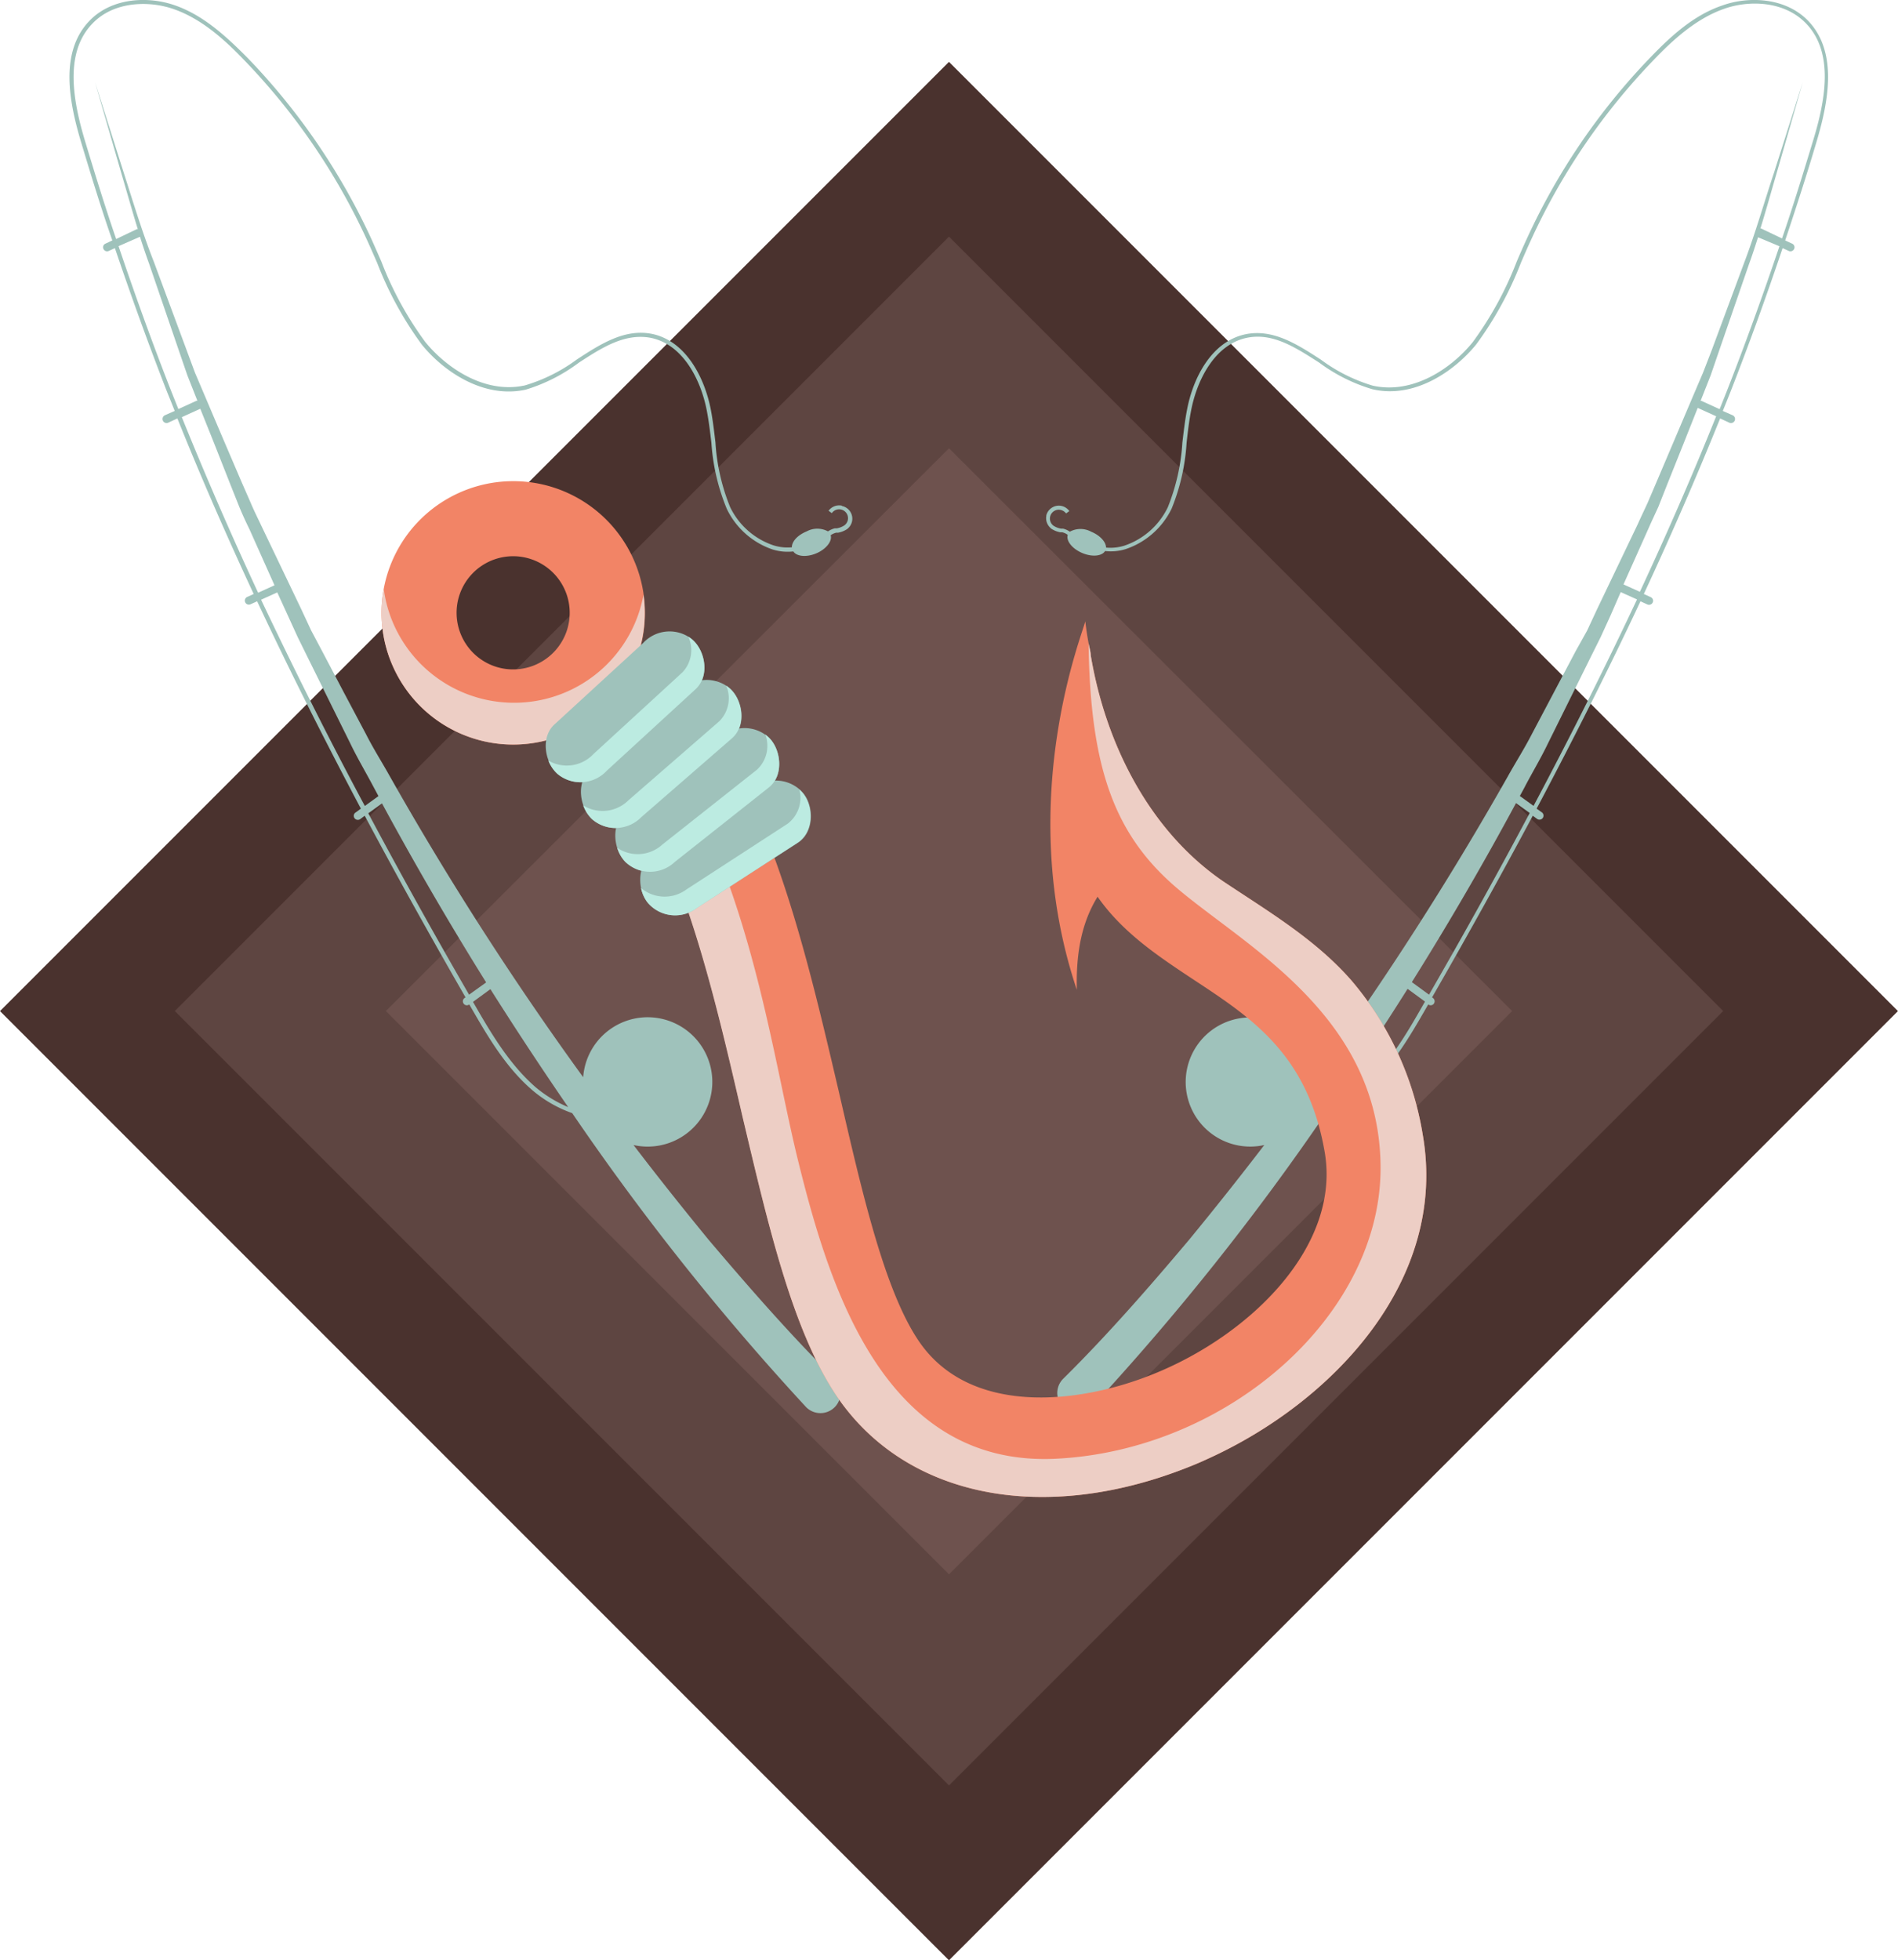
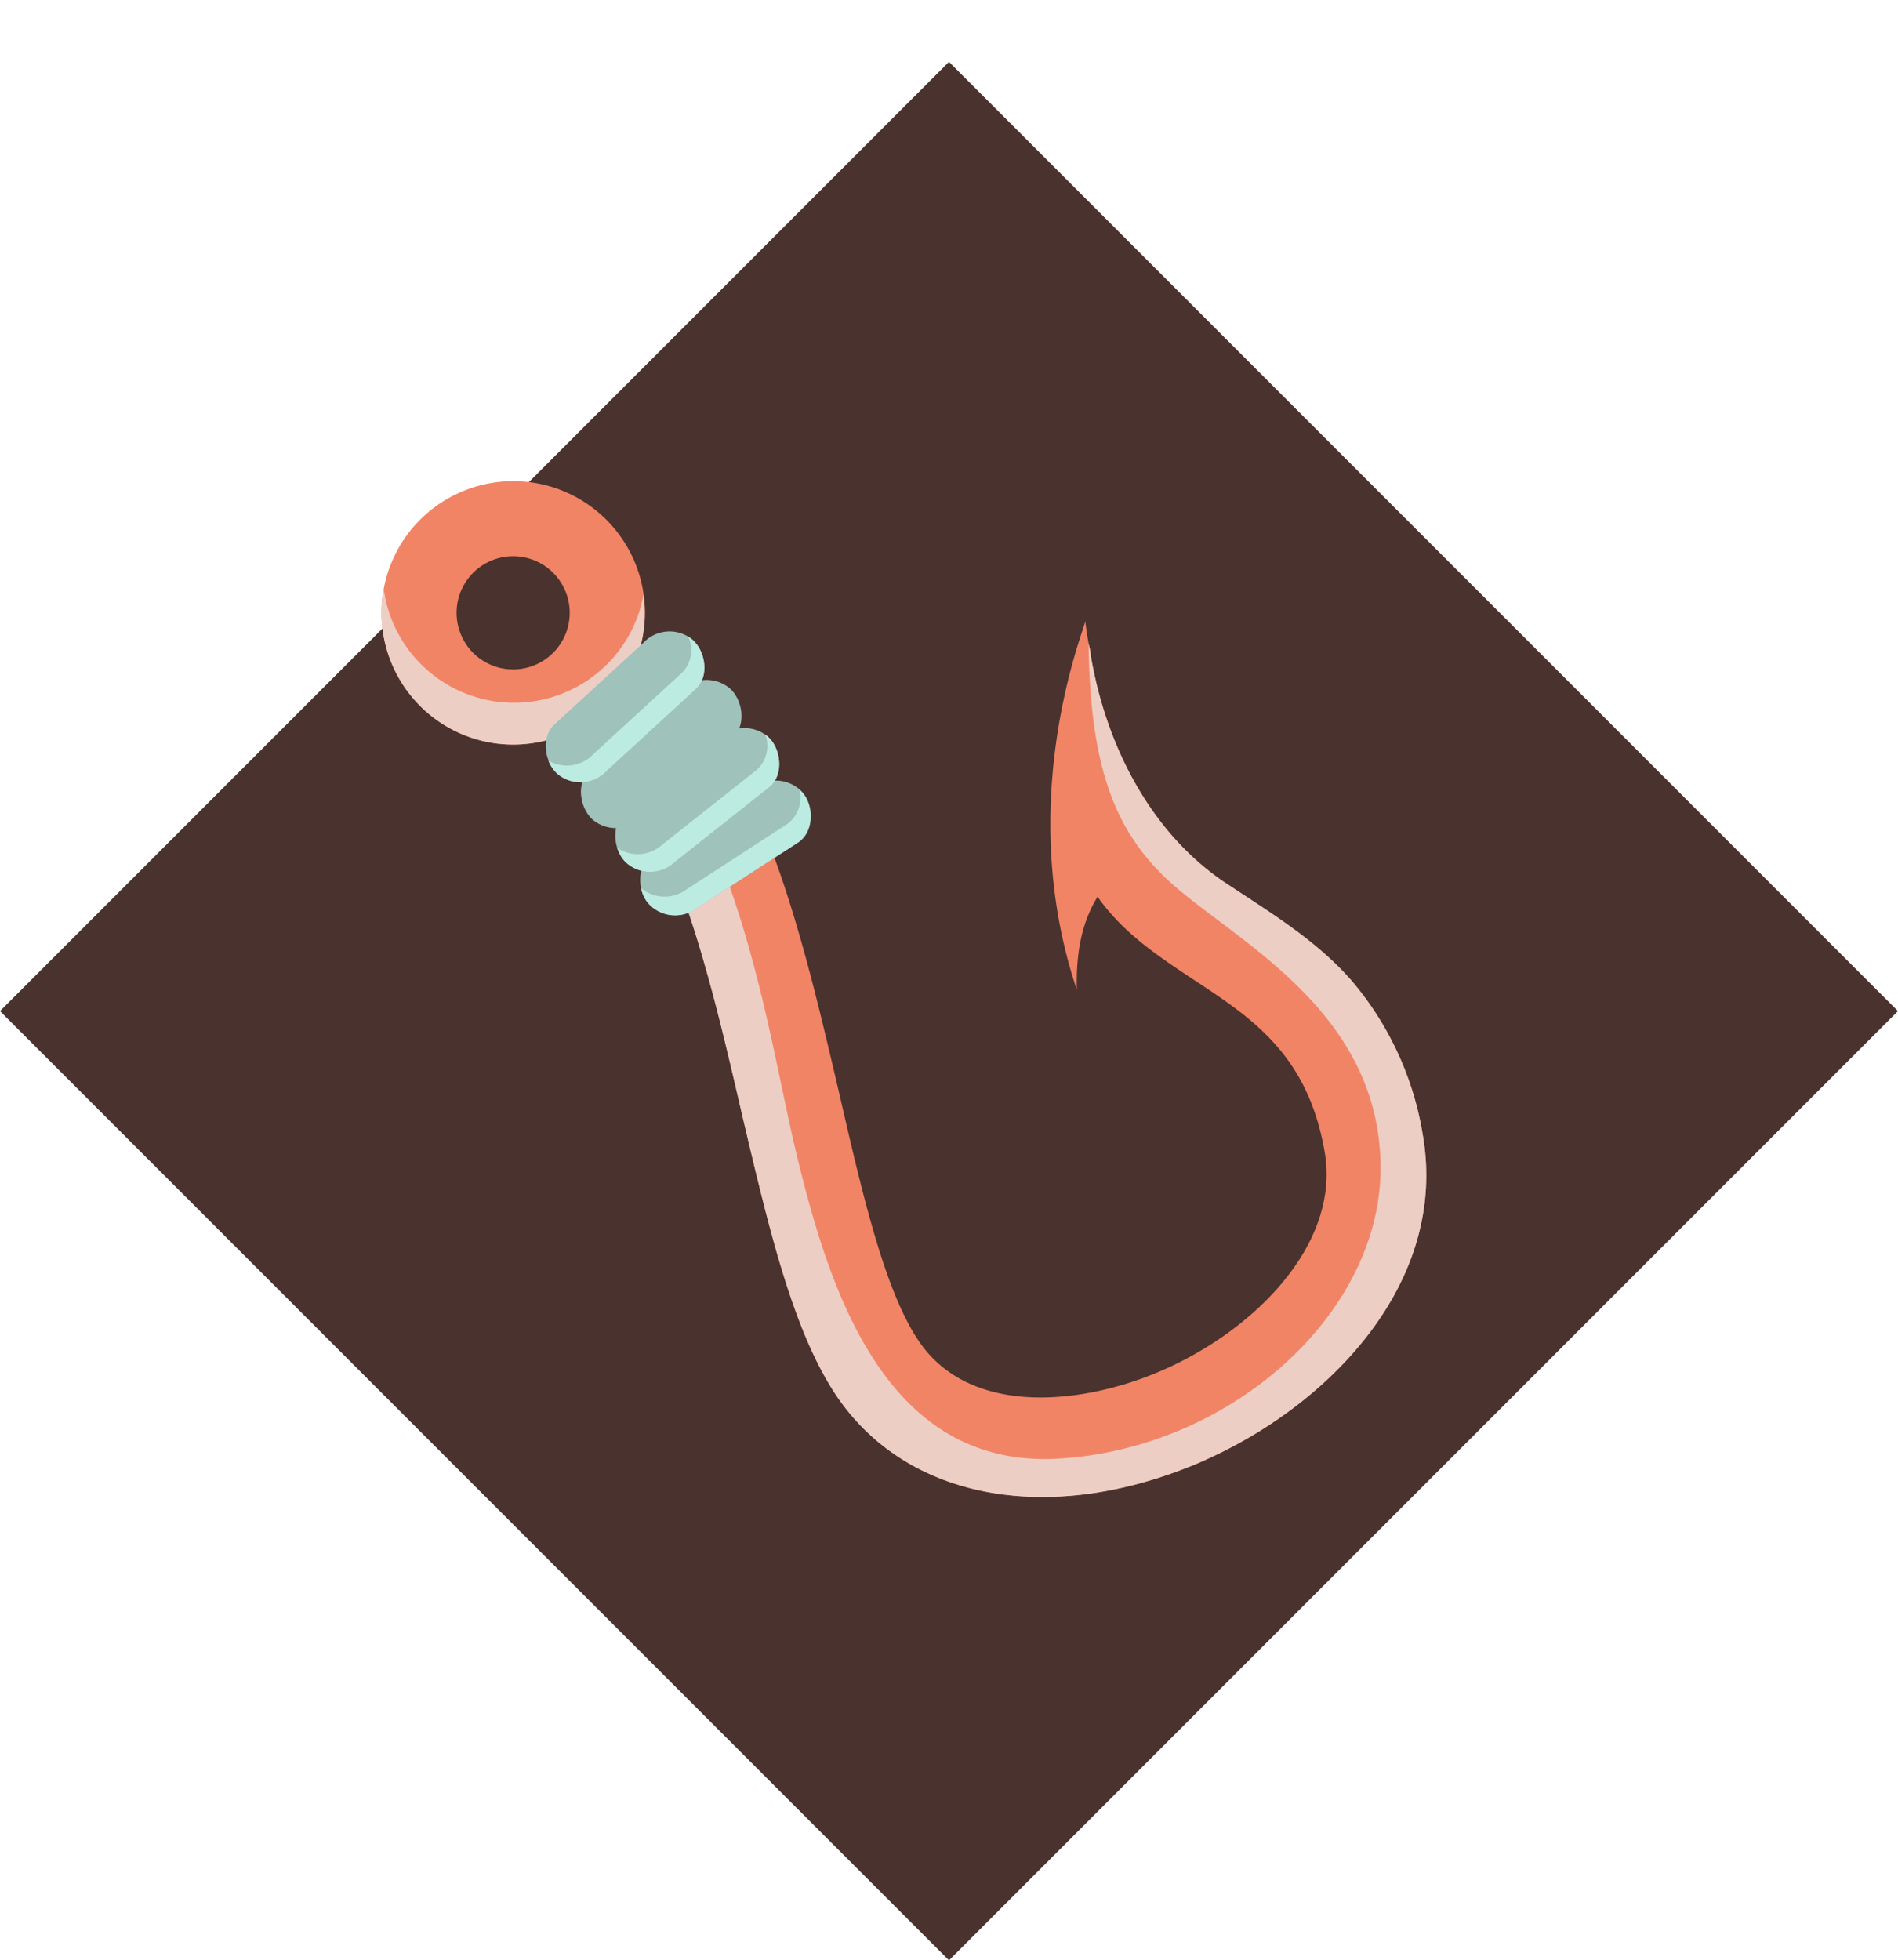
<svg xmlns="http://www.w3.org/2000/svg" viewBox="0 0 192.28 198.54">
  <defs>
    <style>.cls-1{isolation:isolate;}.cls-2{fill:#4a322e;}.cls-3{fill:#5e4541;}.cls-4{fill:#6e524e;}.cls-5{fill:#9fc2bb;}.cls-6{fill:#f28466;}.cls-7,.cls-9{fill:#edcec5;}.cls-10,.cls-7,.cls-8{mix-blend-mode:multiply;}.cls-10{fill:#bcebe1;}</style>
  </defs>
  <g class="cls-1">
    <g id="OBJECTS">
      <rect class="cls-2" x="67.53" y="61.68" width="135.96" height="135.96" transform="translate(92 -85.1) rotate(45)" />
-       <path class="cls-3" d="M57.08,129.66l78.43,78.43,78.43-78.43L135.51,51.23Z" transform="translate(-39.37 -27.26)" />
-       <path class="cls-4" d="M78.46,129.66l57.05,57.05,57.05-57.05-57.05-57Z" transform="translate(-39.37 -27.26)" />
-       <path class="cls-5" d="M145.38,79.46a1.32,1.32,0,0,0,.39,1.25l.09.09a2.51,2.51,0,0,0,.92.37l.2,0a1.54,1.54,0,0,1,.56.26c-.19.6.45,1.41,1.47,1.84s2,.31,2.31-.2a5.12,5.12,0,0,0,2.07-.19,8,8,0,0,0,4.68-4.12,21.15,21.15,0,0,0,1.51-6.65c.12-1.09.25-2.21.46-3.29.61-3.14,2.43-6.72,5.71-7.36,2.61-.5,4.87,1,7.27,2.53a17.2,17.2,0,0,0,5.38,2.69c4.29,1,8.35-1.86,10.53-4.55a35.49,35.49,0,0,0,4.52-8.26c.33-.76.65-1.51,1-2.26a65.59,65.59,0,0,1,12.47-18.3c1.92-2,4.27-4.17,7.15-5.17,2.52-.88,6-.78,8.19,1.42,3,3,2,8,.77,12-1,3.29-2,6.57-3.13,9.85l-2.1-1-.09,0c.58-1.88,1.11-3.78,1.66-5.67L222,35.6l-2.9,9.12c-1,3-1.88,6.1-3,9.06l-3.34,9L211.9,65l-.94,2.2-1.87,4.4L207.22,76l-.94,2.2c-.33.72-.68,1.44-1,2.16l-4.12,8.61-1,2.15L199,93.2l-2.23,4.22-2.23,4.22c-.73,1.42-1.58,2.76-2.36,4.15a322.68,322.68,0,0,1-19.63,30.57,6.54,6.54,0,1,0-5.1,6.87q-3.74,4.88-7.63,9.61c-4.07,4.83-8.28,9.65-12.68,14l-.06.06a2,2,0,1,0,2.87,2.89l0,0A258.22,258.22,0,0,0,173.69,140a12.91,12.91,0,0,0,3.95-2.29c2.74-2.33,4.58-5.52,6.2-8.34l.22-.38h0a.4.4,0,0,0,.57-.08.41.41,0,0,0-.09-.57l-.09-.07c3.67-6.39,7.06-12.5,10.2-18.39l.47.34a.41.41,0,0,0,.48-.66l-.56-.4c3.87-7.3,7.36-14.26,10.52-21l.7.32a.41.41,0,0,0,.54-.2.4.4,0,0,0-.2-.54l-.7-.32c2.83-6.08,5.4-12,7.73-17.78l.93.43a.41.41,0,0,0,.34-.75l-1-.44c.25-.61.5-1.23.74-1.84,1.89-4.82,3.66-9.72,5.32-14.65l.63.29a.41.41,0,0,0,.54-.21.4.4,0,0,0-.2-.53l-.71-.33c1.1-3.29,2.17-6.59,3.15-9.9,1.23-4.1,2.24-9.21-.87-12.39-2.3-2.33-6-2.45-8.61-1.52-3,1-5.36,3.24-7.31,5.26a66,66,0,0,0-12.55,18.42c-.35.75-.68,1.51-1,2.26a35.18,35.18,0,0,1-4.46,8.17c-2.11,2.61-6,5.32-10.13,4.41a16.92,16.92,0,0,1-5.25-2.63c-2.36-1.53-4.8-3.12-7.57-2.59-3.48.68-5.39,4.41-6,7.68-.21,1.09-.34,2.23-.47,3.32a21,21,0,0,1-1.47,6.53,7.56,7.56,0,0,1-4.42,3.9,4.74,4.74,0,0,1-1.84.19c0-.57-.61-1.24-1.51-1.61a2.27,2.27,0,0,0-2.16,0,2,2,0,0,0-.69-.31l-.2,0a2,2,0,0,1-.77-.3.9.9,0,0,1,.37-1.6.93.93,0,0,1,.91.36l.33-.24a1.31,1.31,0,0,0-2.34.47ZM184.14,128l-1.74-1.27q5.58-8.9,10.55-18.13l1.39,1C191.2,115.52,187.81,121.63,184.14,128Zm-6.77,9.36a13.19,13.19,0,0,1-3.27,2q4.05-5.89,7.87-11.95l1.76,1.29-.24.42C181.88,131.94,180.06,135.09,177.37,137.38Zm26.19-50.13,1.65.74c-3.15,6.71-6.62,13.64-10.48,20.91l-1.39-1c.2-.37.41-.74.6-1.12.75-1.41,1.57-2.79,2.26-4.23l2.13-4.3,2.13-4.3,1.07-2.15,1-2.19Zm7.8-18.66s0,0,0,0l1.87.85c-2.33,5.8-4.9,11.7-7.73,17.78l-1.66-.75,2.53-5.66c.32-.73.66-1.45,1-2.19l.88-2.23L210,72Zm8.28-16.37c-1.67,4.94-3.44,9.85-5.33,14.67l-.73,1.83-1.84-.84-.09,0,.14-.35.88-2.23.78-2.27L216.56,54c.33-.9.62-1.8.91-2.71Z" transform="translate(-39.37 -27.26)" />
-       <path class="cls-5" d="M124.63,78.47a1.33,1.33,0,0,0-1.32.52l.33.24a.9.9,0,1,1,1.27,1.24,2,2,0,0,1-.77.3l-.2,0a2.11,2.11,0,0,0-.69.31,2.27,2.27,0,0,0-2.16,0c-.9.37-1.5,1-1.5,1.61a4.71,4.71,0,0,1-1.84-.19,7.53,7.53,0,0,1-4.42-3.9,20.69,20.69,0,0,1-1.48-6.53c-.13-1.09-.26-2.23-.47-3.32-.63-3.27-2.55-7-6-7.68-2.77-.53-5.21,1.06-7.56,2.59a17,17,0,0,1-5.26,2.63c-4.1.91-8-1.8-10.12-4.41A34.82,34.82,0,0,1,78,53.74c-.33-.75-.66-1.51-1-2.26A66.26,66.26,0,0,0,64.39,33.06c-2-2-4.34-4.23-7.3-5.26-2.65-.93-6.32-.81-8.61,1.52-3.12,3.18-2.11,8.29-.88,12.39,1,3.31,2,6.61,3.15,9.9l-.7.33a.39.39,0,0,0-.2.53.4.4,0,0,0,.53.21l.63-.29c1.67,4.93,3.44,9.83,5.32,14.65.25.61.5,1.23.74,1.84l-1,.44a.42.42,0,0,0-.2.54.41.41,0,0,0,.54.21l.93-.43c2.33,5.8,4.9,11.7,7.73,17.78l-.7.32a.41.41,0,0,0,.34.74l.71-.32c3.15,6.73,6.64,13.69,10.51,21l-.55.4a.4.4,0,0,0-.09.57.41.41,0,0,0,.57.09l.46-.34c3.14,5.89,6.53,12,10.21,18.39l-.1.07a.41.41,0,0,0-.09.57.4.4,0,0,0,.57.08h0l.22.38c1.63,2.82,3.47,6,6.21,8.34a12.79,12.79,0,0,0,4,2.29,257.06,257.06,0,0,0,23.71,29.79l0,0a2,2,0,0,0,2.87-2.89l-.06-.06c-4.41-4.38-8.62-9.2-12.69-14-2.59-3.16-5.14-6.36-7.62-9.61a6.55,6.55,0,1,0-5.1-6.87,320.8,320.8,0,0,1-19.64-30.57c-.78-1.39-1.63-2.73-2.35-4.15l-2.24-4.22L72,93.2l-1.12-2.11-1-2.15-4.12-8.61c-.34-.72-.7-1.44-1-2.16L63.81,76l-1.88-4.39-1.87-4.4L59.12,65l-.83-2.24-3.34-9c-1.18-3-2.08-6-3.06-9.06L49,35.6l2.66,9.2c.56,1.89,1.09,3.79,1.67,5.67l-.1,0-2.09,1C50,48.17,49,44.89,48,41.6c-1.2-4-2.19-9,.78-12,2.14-2.2,5.66-2.3,8.18-1.42,2.88,1,5.23,3.17,7.15,5.17a65.62,65.62,0,0,1,12.48,18.3c.34.75.67,1.5,1,2.26a35.49,35.49,0,0,0,4.52,8.26c2.18,2.69,6.24,5.5,10.53,4.55A17.36,17.36,0,0,0,98,64c2.39-1.56,4.66-3,7.26-2.53,3.28.64,5.1,4.22,5.71,7.36.21,1.08.34,2.2.47,3.29A21.15,21.15,0,0,0,113,78.8a8,8,0,0,0,4.67,4.12,5.13,5.13,0,0,0,2.07.19c.33.51,1.32.61,2.31.2s1.66-1.24,1.47-1.84a1.59,1.59,0,0,1,.57-.26l.19,0a2.44,2.44,0,0,0,.92-.37l.1-.09a1.31,1.31,0,0,0-.63-2.24ZM76.68,109.63l1.39-1q5,9.24,10.55,18.13L86.89,128C83.21,121.63,79.82,115.52,76.68,109.63Zm10.85,19.52-.24-.42,1.76-1.29q3.83,6.06,7.88,11.95a13.07,13.07,0,0,1-3.28-2C91,135.09,89.14,131.94,87.53,129.15Zm-19-39.55,1,2.19,1.06,2.15,2.13,4.3,2.13,4.3c.69,1.44,1.51,2.82,2.26,4.23l.6,1.12-1.38,1C72.44,101.63,69,94.7,65.82,88l1.64-.74ZM61,72l1.76,4.46.89,2.23c.31.74.64,1.46,1,2.19l2.53,5.66-1.66.75c-2.83-6.08-5.39-12-7.73-17.78l1.87-.85a.09.09,0,0,0,0,0ZM53.55,51.24c.29.91.59,1.81.92,2.71L57.57,63l.78,2.27.88,2.23.14.35-.09,0-1.84.84-.73-1.83c-1.89-4.82-3.66-9.73-5.33-14.67Z" transform="translate(-39.37 -27.26)" />
      <path class="cls-6" d="M124.19,168.74c7,10.24,21,13,35.85,7,.58-.23,1.15-.48,1.73-.75,12.55-5.7,24.29-18,21.74-32.76a32,32,0,0,0-7.2-15.63c-3.65-4.19-8.41-7-13-10.06-7.53-5.14-11.95-14-13.44-22.91,0-.33-.14-.76-.22-1.22-.18-1-.23-1.41-.34-2.24.07.48-7.37,17.93-.85,37.34-.1-4.06.61-7,2.1-9.43,2.55,3.66,6.21,6.07,9.76,8.42,5.94,3.91,11.55,7.61,13.25,17.44,1.64,9.5-7.47,18.5-17.34,22.48-7.78,3.15-18.68,4.17-23.77-3.32-3.45-5.08-5.7-14.8-8.07-25.1-4-17.07-8.41-36.41-20.86-45.33l-2.3,3.21-3.55,5c9.37,6.72,13.38,24.1,16.92,39.43C117.23,151.49,119.68,162.11,124.19,168.74Z" transform="translate(-39.37 -27.26)" />
      <path class="cls-7" d="M124.19,168.74c7,10.24,21,13,35.85,7,.58-.23,1.15-.48,1.73-.75,12.55-5.7,24.29-18,21.74-32.76a32,32,0,0,0-7.2-15.63c-3.65-4.19-8.41-7-13-10.06-7.53-5.14-11.95-14-13.44-22.91,0-.33-.14-.76-.22-1.22.17,12.84,2.7,19.58,9.19,25,7,5.85,20.23,12.87,20.39,27.92S163.82,174.14,146.35,175s-23-17.53-26.13-30.19-5.43-34.08-19-48.88l-3.55,5c9.37,6.72,13.38,24.1,16.92,39.43C117.23,151.49,119.68,162.11,124.19,168.74Z" transform="translate(-39.37 -27.26)" />
      <path class="cls-6" d="M79.22,94.85a13.34,13.34,0,1,0,6.62-17.66A13.33,13.33,0,0,0,79.22,94.85Zm6.92-3.15a5.73,5.73,0,1,1,7.59,2.84A5.72,5.72,0,0,1,86.14,91.7Z" transform="translate(-39.37 -27.26)" />
      <g class="cls-8">
        <path class="cls-9" d="M78.25,86.93a13.13,13.13,0,0,0,1.06,3.69,13.33,13.33,0,0,0,25.25-3.12,13.33,13.33,0,0,1-25.34,7.35A13.18,13.18,0,0,1,78.25,86.93Z" transform="translate(-39.37 -27.26)" />
      </g>
      <path class="cls-5" d="M105.51,113.73l10.23-6.64a3.63,3.63,0,0,1,5,.5c1.11,1.35,1.11,3.92-.5,5L110,119.2a3.65,3.65,0,0,1-5-.5C103.9,117.35,103.9,114.77,105.51,113.73Z" transform="translate(-39.37 -27.26)" />
      <path class="cls-10" d="M108.93,117.33l10.23-6.64a3.3,3.3,0,0,0,1.19-3.47,3.11,3.11,0,0,1,.35.37c1.11,1.35,1.11,3.92-.5,5L110,119.2a3.65,3.65,0,0,1-5-.5,3.56,3.56,0,0,1-.69-1.5A3.72,3.72,0,0,0,108.93,117.33Z" transform="translate(-39.37 -27.26)" />
      <path class="cls-5" d="M102.74,109.53,112.3,102a3.63,3.63,0,0,1,5,0c1.23,1.24,1.47,3.8,0,5l-9.56,7.57a3.64,3.64,0,0,1-5,0C101.48,113.28,101.24,110.72,102.74,109.53Z" transform="translate(-39.37 -27.26)" />
      <path class="cls-10" d="M106.49,112.78l9.56-7.56a3.29,3.29,0,0,0,.85-3.57,3.17,3.17,0,0,1,.39.34c1.23,1.24,1.47,3.8,0,5l-9.56,7.57a3.64,3.64,0,0,1-5,0,3.46,3.46,0,0,1-.83-1.43A3.7,3.7,0,0,0,106.49,112.78Z" transform="translate(-39.37 -27.26)" />
      <path class="cls-5" d="M99.16,105.22l9.2-8a3.63,3.63,0,0,1,5-.19c1.28,1.18,1.64,3.73.2,5l-9.2,8a3.64,3.64,0,0,1-5,.2C98.07,109,97.71,106.48,99.16,105.22Z" transform="translate(-39.37 -27.26)" />
-       <path class="cls-10" d="M103.05,108.3l9.2-8a3.3,3.3,0,0,0,.69-3.6,3,3,0,0,1,.4.32c1.28,1.18,1.64,3.73.2,5l-9.2,8a3.64,3.64,0,0,1-5,.2,3.58,3.58,0,0,1-.89-1.39A3.72,3.72,0,0,0,103.05,108.3Z" transform="translate(-39.37 -27.26)" />
      <path class="cls-5" d="M95.53,100.64l9-8.26a3.64,3.64,0,0,1,5-.33c1.31,1.14,1.75,3.68.34,5l-9,8.26a3.64,3.64,0,0,1-5,.34C94.55,104.48,94.12,101.94,95.53,100.64Z" transform="translate(-39.37 -27.26)" />
      <path class="cls-10" d="M99.51,103.61l9-8.26a3.27,3.27,0,0,0,.59-3.61,2.94,2.94,0,0,1,.41.31c1.31,1.14,1.75,3.68.34,5l-9,8.26a3.64,3.64,0,0,1-5,.34,3.55,3.55,0,0,1-.93-1.36A3.71,3.71,0,0,0,99.51,103.61Z" transform="translate(-39.37 -27.26)" />
    </g>
  </g>
</svg>